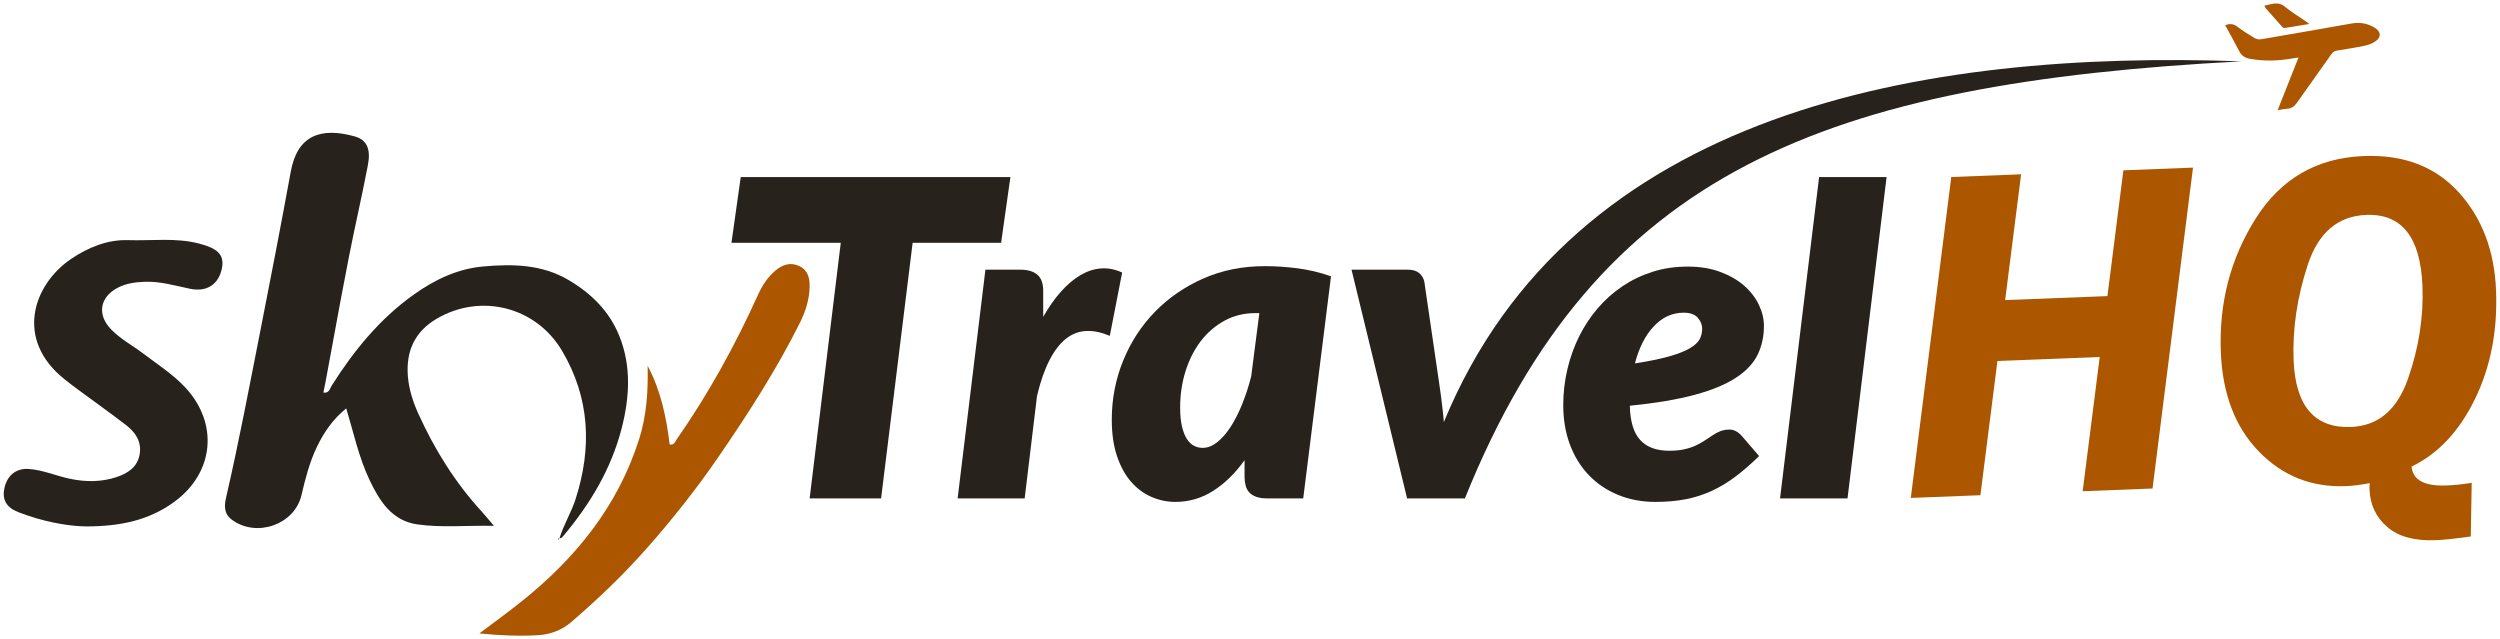
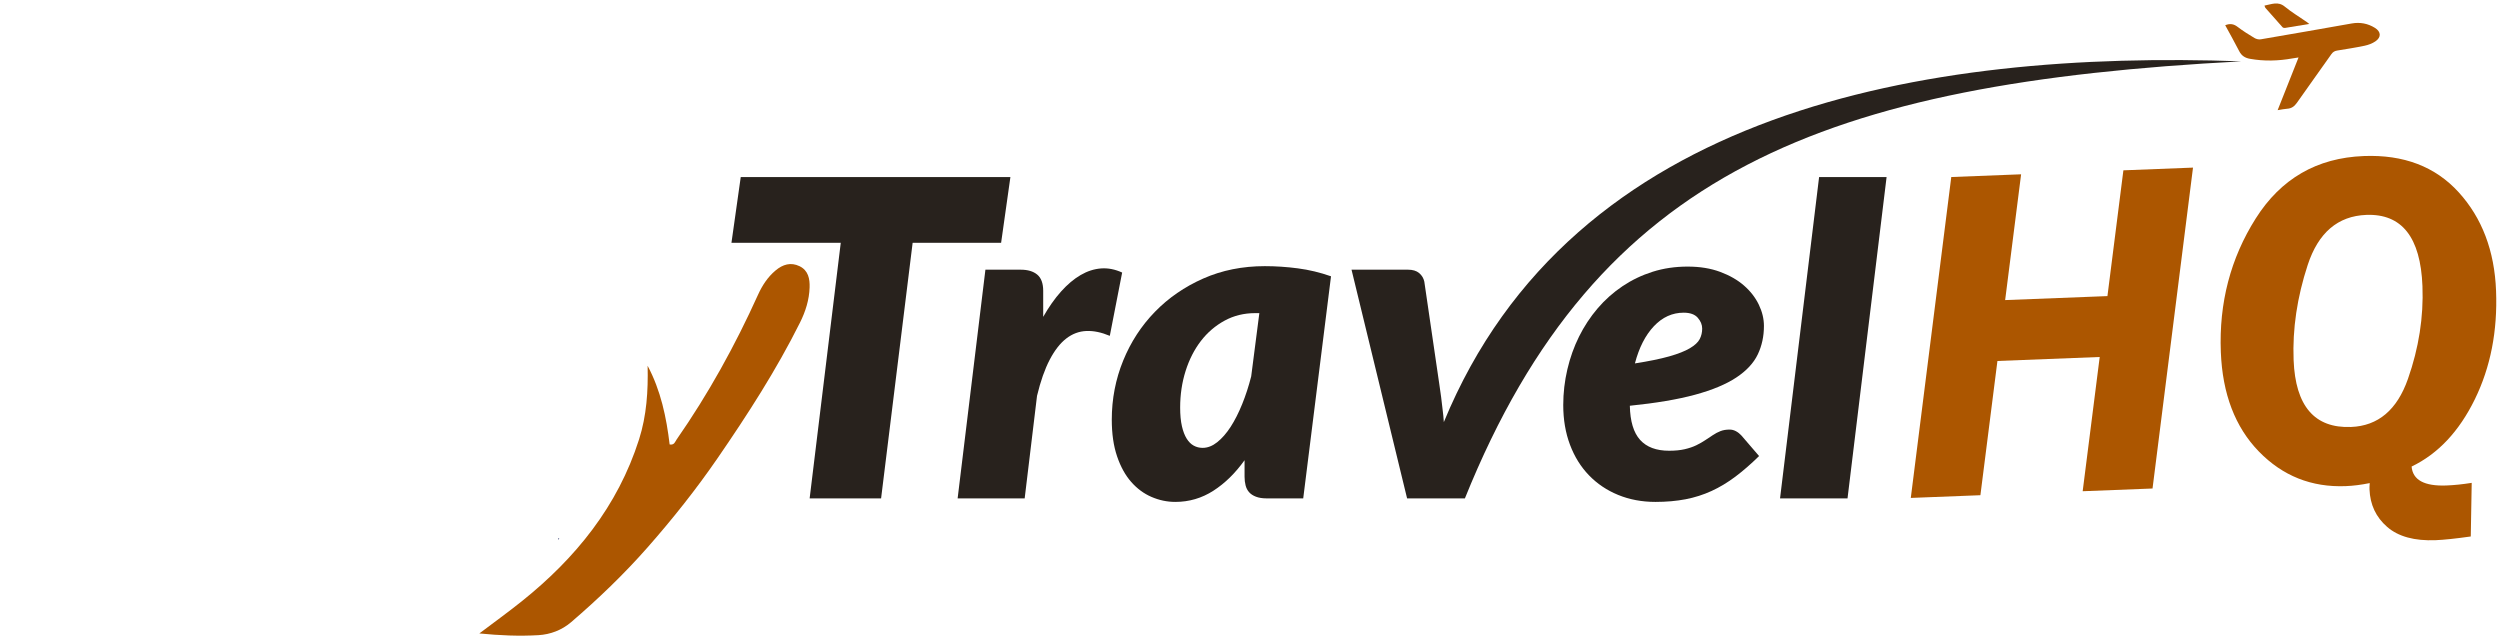
<svg xmlns="http://www.w3.org/2000/svg" id="Layer_1" viewBox="0 0 3264.26 834.53">
  <defs>
    <style>
      .cls-1 {
        fill: #272f66;
      }

      .cls-2 {
        fill-rule: evenodd;
      }

      .cls-2, .cls-3 {
        fill: #28221d;
      }

      .cls-4 {
        fill: #ac5600;
      }
    </style>
  </defs>
  <g>
    <polygon class="cls-3" points="1193.06 305.47 1150.45 650.74 1057.15 650.74 1099.19 305.47 1193.06 305.47" />
    <path class="cls-3" d="M1362.1,413.75c7.3-12.86,15.08-23.9,23.33-33.12,8.26-9.21,16.8-16.42,25.54-21.5,8.73-5.09,17.66-7.97,26.78-8.64,9.11-.67,18.24,1.16,27.45,5.37l-16.12,82.65c-10.95-4.61-21.12-6.72-30.63-6.33-9.5.38-18.24,3.65-26.2,9.79-7.97,6.14-15.17,15.36-21.6,27.65-6.43,12.29-12,28.03-16.6,47.23l-16.13,133.9h-87.54l36.28-298.62h46.07c9.22,0,16.41,2.11,21.6,6.43,5.18,4.32,7.78,11.42,7.78,21.21v33.98Z" />
    <path class="cls-3" d="M1625.02,600.92c-12.09,16.9-25.63,30.14-40.7,39.83-15.08,9.7-31.68,14.59-49.72,14.59-10.75,0-21.12-2.2-31.1-6.52-9.99-4.32-18.82-10.85-26.5-19.58-7.68-8.73-13.82-19.87-18.43-33.41-4.61-13.53-6.91-29.47-6.91-47.89,0-27.07,4.99-52.79,14.88-77.08,9.89-24.28,23.71-45.5,41.47-63.74,17.76-18.24,38.78-32.73,63.16-43.48,24.39-10.76,51.17-16.13,80.34-16.13,14.21,0,28.61.96,43.2,2.88,14.59,1.92,28.99,5.37,43.2,10.37l-36.29,289.98h-47.8c-5.56,0-10.18-.77-13.92-2.21-3.74-1.43-6.72-3.35-8.92-5.85-2.21-2.5-3.75-5.48-4.61-8.93-.86-3.46-1.34-7.2-1.34-11.23v-21.6ZM1638.84,408.85c-14.59,0-27.84,3.27-39.83,9.79-12,6.53-22.37,15.36-31.01,26.59-8.64,11.23-15.26,24.29-19.96,39.16-4.71,14.88-7.11,30.82-7.11,47.71,0,9.6.77,17.75,2.31,24.47,1.54,6.72,3.65,12.09,6.24,16.22,2.59,4.13,5.67,7.2,9.22,9.11,3.55,1.93,7.39,2.88,11.61,2.88,6.53,0,12.86-2.5,19.01-7.39,6.15-4.9,12-11.52,17.48-19.97,5.47-8.45,10.46-18.33,15.07-29.66,4.6-11.33,8.54-23.43,11.81-36.29l10.65-82.65h-5.47Z" />
    <path class="cls-3" d="M1912.7,650.74h-75.45l-72.56-298.62h73.72c6.14,0,11.04,1.44,14.59,4.42,3.55,2.98,5.76,6.72,6.72,11.13l19.58,133.91c1.73,11.32,3.17,22.37,4.32,33.21,1.15,10.85.82,5.41,1.59,16.35,167.92-407.84,627.76-485.91,1041.3-471.05-542.05,28.51-841.12,141.97-1013.8,570.65" />
    <path class="cls-3" d="M2296.85,595.45c-10.56,10.37-20.83,19.29-30.91,26.88-10.08,7.58-20.45,13.82-31.1,18.72-10.65,4.89-21.98,8.54-33.98,10.84-12,2.31-25.15,3.46-39.36,3.46-17.66,0-33.88-3.07-48.66-9.12-14.78-6.05-27.45-14.59-38.11-25.63-10.66-11.04-18.91-24.28-24.77-39.83-5.86-15.55-8.83-32.83-8.83-51.83,0-15.94,1.82-31.49,5.37-46.65,3.55-15.17,8.64-29.47,15.26-42.81,6.62-13.34,14.69-25.62,24.28-36.86,9.6-11.23,20.44-20.83,32.44-28.9,12-8.06,25.15-14.4,39.45-18.91,14.31-4.51,29.47-6.72,45.6-6.72s30.14,2.31,42.52,6.91c12.38,4.61,22.75,10.56,31.2,17.95,8.45,7.39,14.88,15.75,19.29,24.96,4.42,9.22,6.63,18.43,6.63,27.64,0,13.63-2.69,26.01-8.06,37.24-5.37,11.23-14.69,21.31-28.03,30.14-13.34,8.83-31.29,16.32-53.85,22.46-22.56,6.14-50.97,10.94-85.14,14.4.39,20.35,4.9,35.23,13.44,44.64,8.54,9.41,21.11,14.11,37.82,14.11,7.87,0,14.69-.67,20.44-2.01,5.76-1.35,10.85-3.07,15.17-5.18,4.32-2.11,8.16-4.32,11.61-6.62,3.46-2.31,6.82-4.51,9.99-6.63,3.17-2.11,6.43-3.84,9.88-5.18,3.46-1.34,7.39-2.01,11.81-2.01,2.88,0,5.67.67,8.35,2.11,2.69,1.44,5.09,3.36,7.2,5.67l23.04,26.78ZM2198.36,408.27c-14.78,0-27.74,5.86-38.88,17.67-11.14,11.8-19.39,28.03-24.77,48.57,18.43-2.88,33.41-5.95,44.92-9.22,11.52-3.27,20.45-6.82,26.78-10.56,6.33-3.74,10.65-7.68,12.86-11.9,2.21-4.23,3.27-8.83,3.27-13.82s-1.92-9.69-5.76-14.11c-3.84-4.41-9.98-6.63-18.43-6.63Z" />
    <polygon class="cls-3" points="2324.21 650.74 2375.21 231.17 2463.33 231.17 2412.32 650.74 2324.21 650.74" />
    <polygon class="cls-2" points="1319.29 231.17 1307.16 317.03 955.06 317.03 967.19 231.17 1319.29 231.17" />
  </g>
-   <path class="cls-3" d="M730.48,702.95c5.41-17.76,15.38-33.56,21.09-51.35,21.55-67.17,18.63-132.08-17.64-193.44-34.21-57.89-106.42-75.65-163.72-41.99-28.84,16.94-40.22,42.54-37.66,74.93,1.35,17.04,6.54,33.22,13.57,48.8,21.28,47.13,48.35,90.51,83.44,128.7,4.64,5.05,8.92,10.44,15.35,18-35.15-.74-67.56,2.62-99.62-1.83-33.38-4.63-49.51-30.18-62.63-57.71-14.06-29.49-20.82-61.46-30.57-93.86-17.38,14.11-29.17,31.26-38.34,50.38-9.64,20.09-15.1,41.57-20.17,63.13-9.01,38.35-58.69,55.75-90.88,31.86-10.64-7.9-9.9-18.54-7.39-29.42,16.74-72.5,30.48-145.61,44.89-218.58,13.59-68.83,26.87-137.73,39.51-206.74,8.77-47.9,39.95-57.76,83.23-45.79,16.51,4.57,21.43,17.03,17.37,37.86-4.24,21.73-8.7,43.42-13.41,65.05-15.82,72.68-28.33,145.99-42.1,219.06-.75,3.97-1.62,7.91-2.58,12.57,7.68,1.16,8.45-5.24,10.81-8.96,28.95-45.78,62.65-87.2,107.2-118.97,27.36-19.51,57.18-33.77,90.7-36.73,38.32-3.39,76.49-2.94,111.52,17.75,29.79,17.6,53.23,40.74,66.19,72.95,15.96,39.63,13.42,80.41,3.05,120.71-13.58,52.76-40.89,98.47-75.71,139.94-1.45,1.72-2.81,3.85-5.63,3.51l.13.16Z" />
-   <path class="cls-3" d="M112.31,687.36c-25.72-.41-57.48-6.72-88.1-18.52-16.12-6.21-21.83-16.75-18.37-31.89,3.72-16.26,15.24-25.67,31.33-24.64,18.5,1.19,35.58,8.86,53.53,12.69,20.75,4.43,41.27,4.62,61.38-2.05,14.85-4.92,27.68-13.13,30.37-30.29,2.55-16.28-5.79-28.35-17.88-37.63-20.55-15.78-41.69-30.8-62.54-46.2-6.06-4.48-12.06-9.06-17.94-13.77-65.2-52.17-40.74-123.46,8.82-157.03,22.32-15.12,47.76-25.37,74.21-24.48,31.02,1.05,62.36-3.57,93.28,4.58,23.58,6.21,32.7,14.38,29.45,31.69-3.96,21.07-19.37,31.86-41.65,27.25-19.81-4.11-39.21-10.01-59.8-9.11-11.9.52-23.49,2.02-34.19,7.48-23.83,12.16-27.91,35.16-9.31,54.46,12.51,12.97,28.61,21.41,42.84,32.24,18.35,13.97,37.92,26.43,53.85,43.41,44.26,47.2,38.14,111.74-14.21,149.83-32.19,23.42-68.8,31.94-115.09,31.97Z" />
  <path class="cls-4" d="M845.6,477.58c17.21,32.3,24.53,67.31,28.76,102.78,6.2.98,7-3.48,9.02-6.37,41.5-59.58,76.43-122.85,106.31-188.98,5.45-12.06,12.56-23.13,22.93-31.83,9.46-7.94,19.85-11.18,31.38-5.6,11.46,5.55,13.47,16.62,13.12,27.67-.5,16.19-5.33,31.51-12.56,45.98-30.96,62-68.41,120.05-107.63,177.05-27.99,40.68-58.71,79.31-91.22,116.27-30.75,34.96-64.47,67.34-99.89,97.75-12.21,10.49-27.23,16.11-42.69,17.03-25.2,1.5-50.55.4-77.23-2.24,18.45-13.95,37.23-27.47,55.28-41.91,70.5-56.39,125.49-124.24,153.26-211.49,9.9-31.1,11.95-63.4,11.17-96.11Z" />
  <path class="cls-1" d="M730.35,702.79c-.37.65-.75,1.31-1.12,1.96-.24-.54-.48-1.07-.72-1.61.66-.07,1.31-.13,1.97-.2,0,0-.13-.16-.13-.16Z" />
  <g>
    <path class="cls-4" d="M2863.42,218.85l-52.85,419-91.21,3.55,22.24-175.28-133.55,5.2-22.23,175.28-90.89,3.54,52.85-419,91.19-3.55-20.84,164.23,133.56-5.2,20.83-164.23,90.91-3.54Z" />
    <path class="cls-4" d="M3226.09,700.48c-19.91,2.81-35.22,4.42-45.92,4.84-27.67,1.08-48.77-4.72-63.31-17.39-14.55-12.67-22.21-28.97-22.98-48.89-.08-2.03.01-4.79.29-8.26-11.04,2.25-21.5,3.58-31.39,3.96-44.63,1.74-82.42-13.34-113.39-45.22-30.97-31.88-47.51-75.17-49.64-129.87-2.5-64.25,12.68-122.37,45.54-174.35,32.86-51.98,79.88-79.17,141.06-81.55,52.09-2.03,93.4,13.73,123.93,47.27,30.52,33.54,46.81,76.44,48.84,128.7,2.04,52.47-7.19,99.68-27.7,141.62-20.51,41.94-48.04,71.22-82.58,87.84,1.49,17.6,16.67,25.84,45.55,24.72,10.09-.39,21.07-1.53,32.93-3.42l-1.22,70ZM3069.77,557.5c35.33-1.38,60.1-22.28,74.3-62.74,14.2-40.45,20.51-80.85,18.94-121.2-2.48-63.78-26.94-94.77-73.38-92.96-37.15,1.45-62.64,23.26-76.47,65.43-13.83,42.18-19.95,83.53-18.38,124.08,2.34,60.12,27.33,89.25,74.99,87.39Z" />
  </g>
  <g>
    <path class="cls-4" d="M2973.93,143.82c9.3-23.45,18.1-45.64,27.28-68.79-3.07.48-5.52.81-7.95,1.24-18.48,3.32-36.98,3.83-55.54.51-6.29-1.12-10.89-3.95-13.93-9.89-5.84-11.43-12.17-22.61-18.33-33.95,6.26-2.54,11.11-1.75,16.16,2.12,6.96,5.32,14.45,10,21.97,14.51,2.28,1.37,5.58,2.21,8.15,1.78,39.65-6.75,79.26-13.71,118.87-20.71,10.9-1.93,21.06-.04,30.36,5.75,8.09,5.04,8.45,12.28.55,17.63-4.09,2.77-9.11,4.64-13.98,5.67-11.85,2.5-23.85,4.35-35.81,6.29-3.31.54-5.57,1.78-7.61,4.69-14.92,21.27-30.2,42.29-45.07,63.58-3.31,4.74-7.11,7.4-12.85,7.74-3.63.21-7.22,1.05-12.25,1.83Z" />
    <path class="cls-4" d="M2956.75,7.29c9.26-1.67,17.61-5.96,26.56,1.39,9.04,7.41,19.17,13.48,28.82,20.15.81.56,1.54,1.22,3.08,2.44-11.24,1.87-21.52,3.63-31.83,5.23-.99.15-2.49-.3-3.14-1.02-7.52-8.34-14.93-16.77-22.32-25.22-.51-.59-.62-1.53-1.17-2.97Z" />
  </g>
</svg>